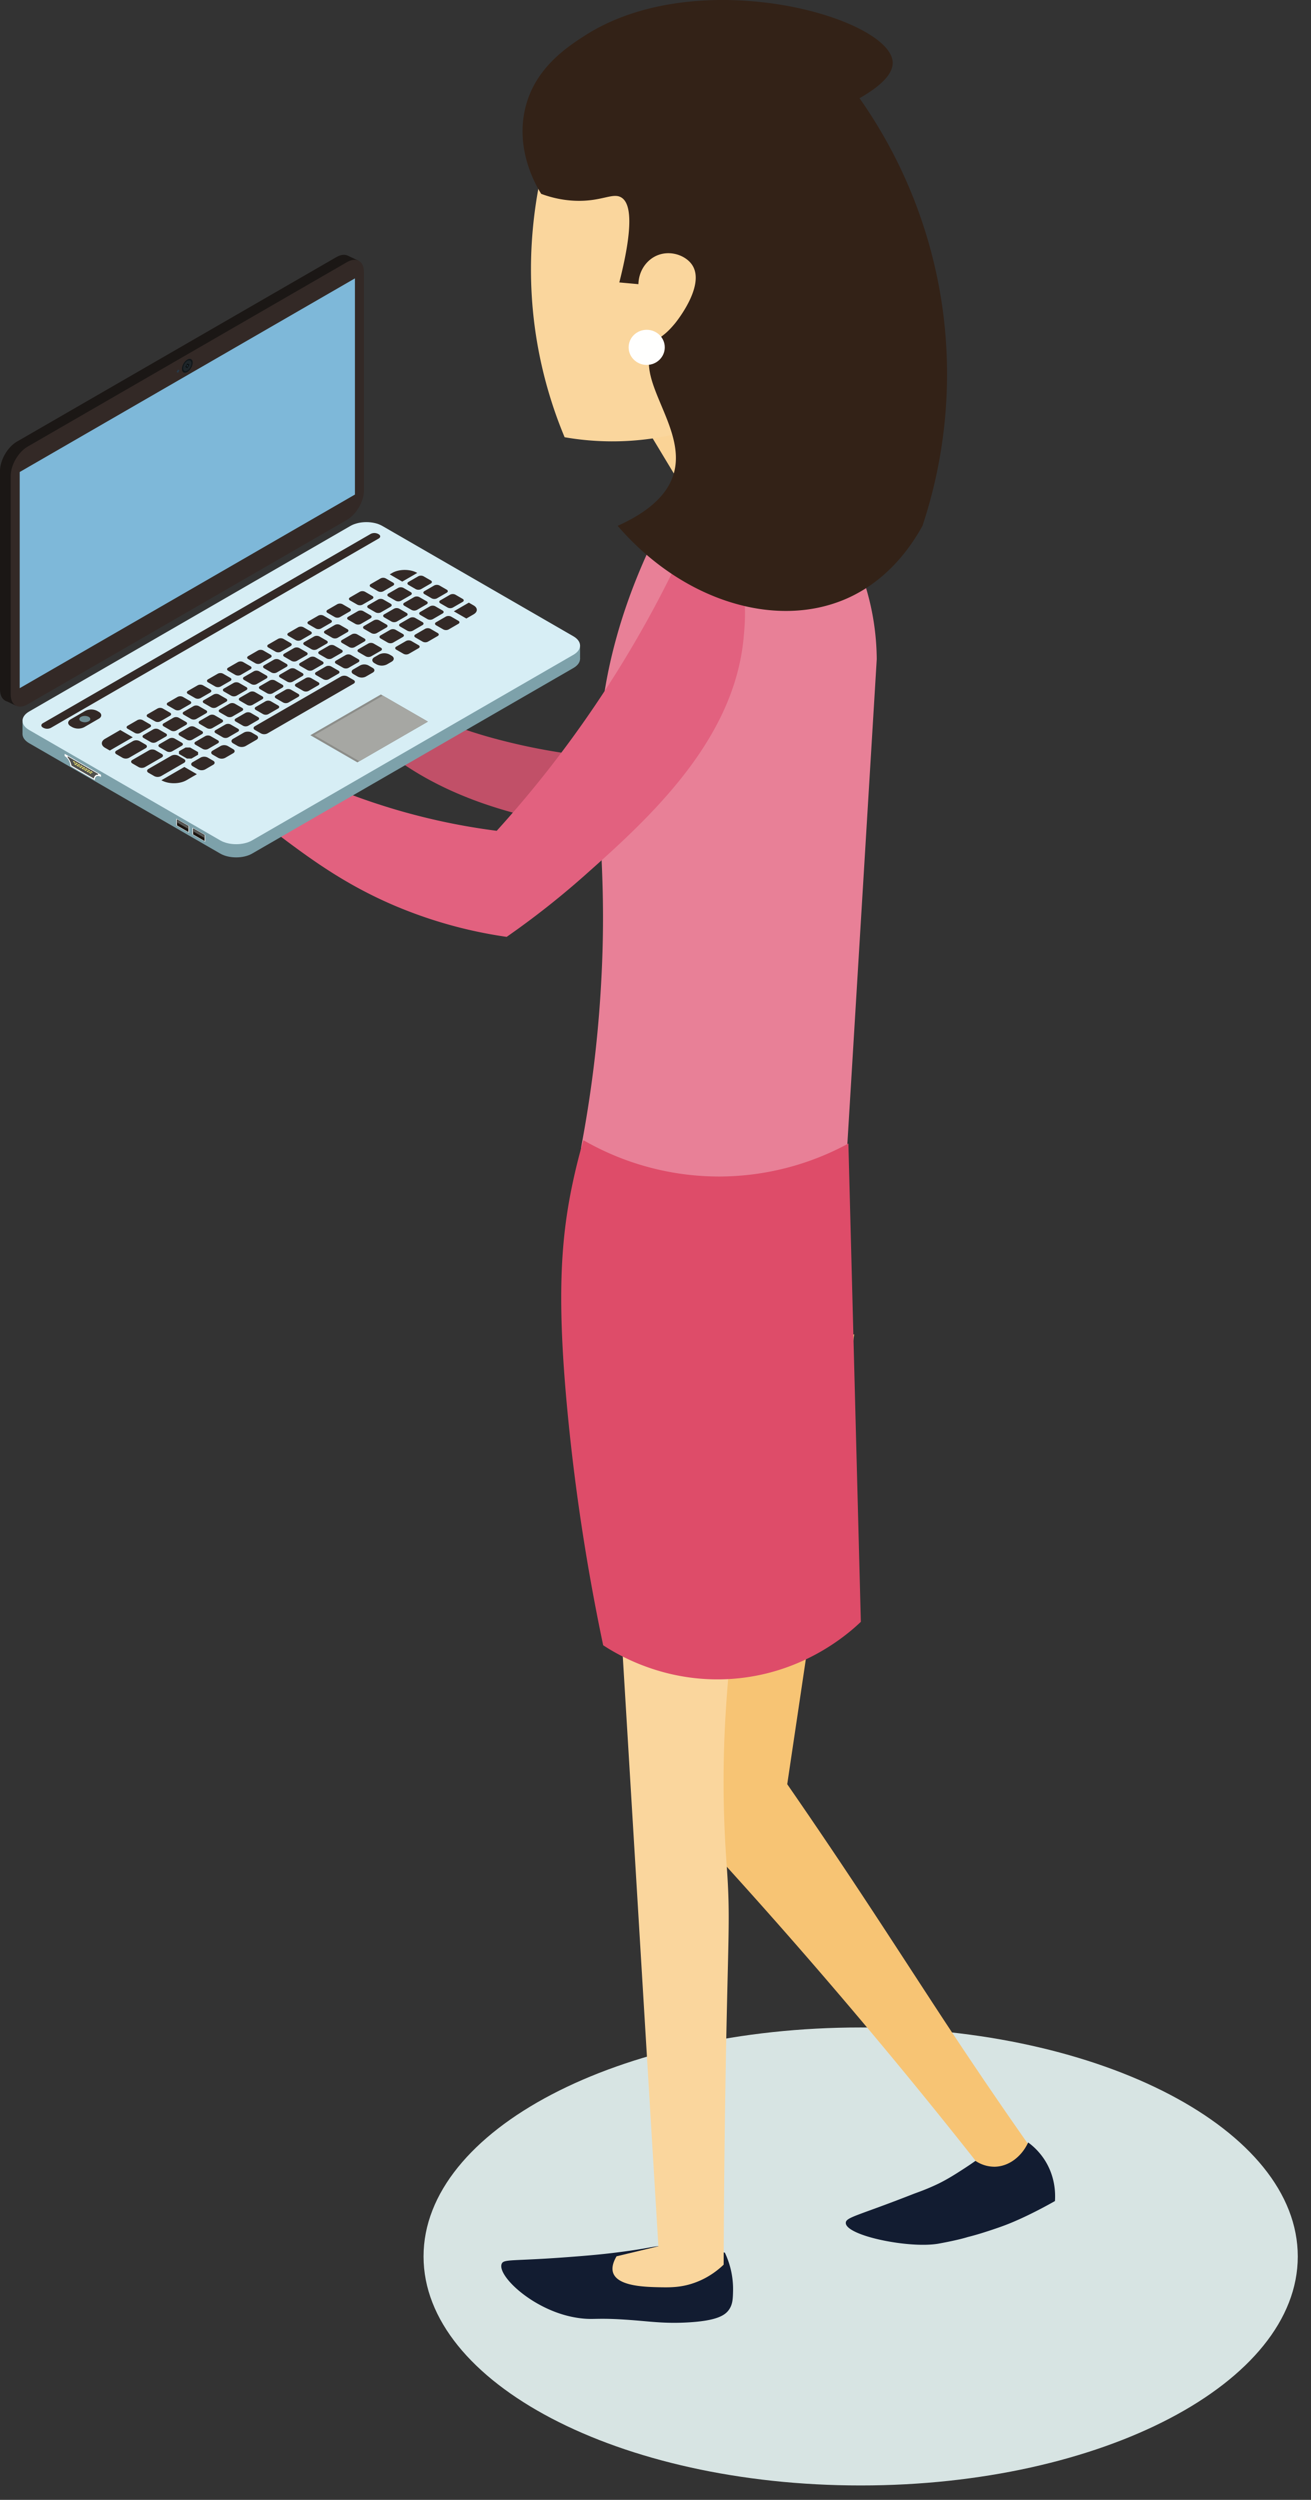
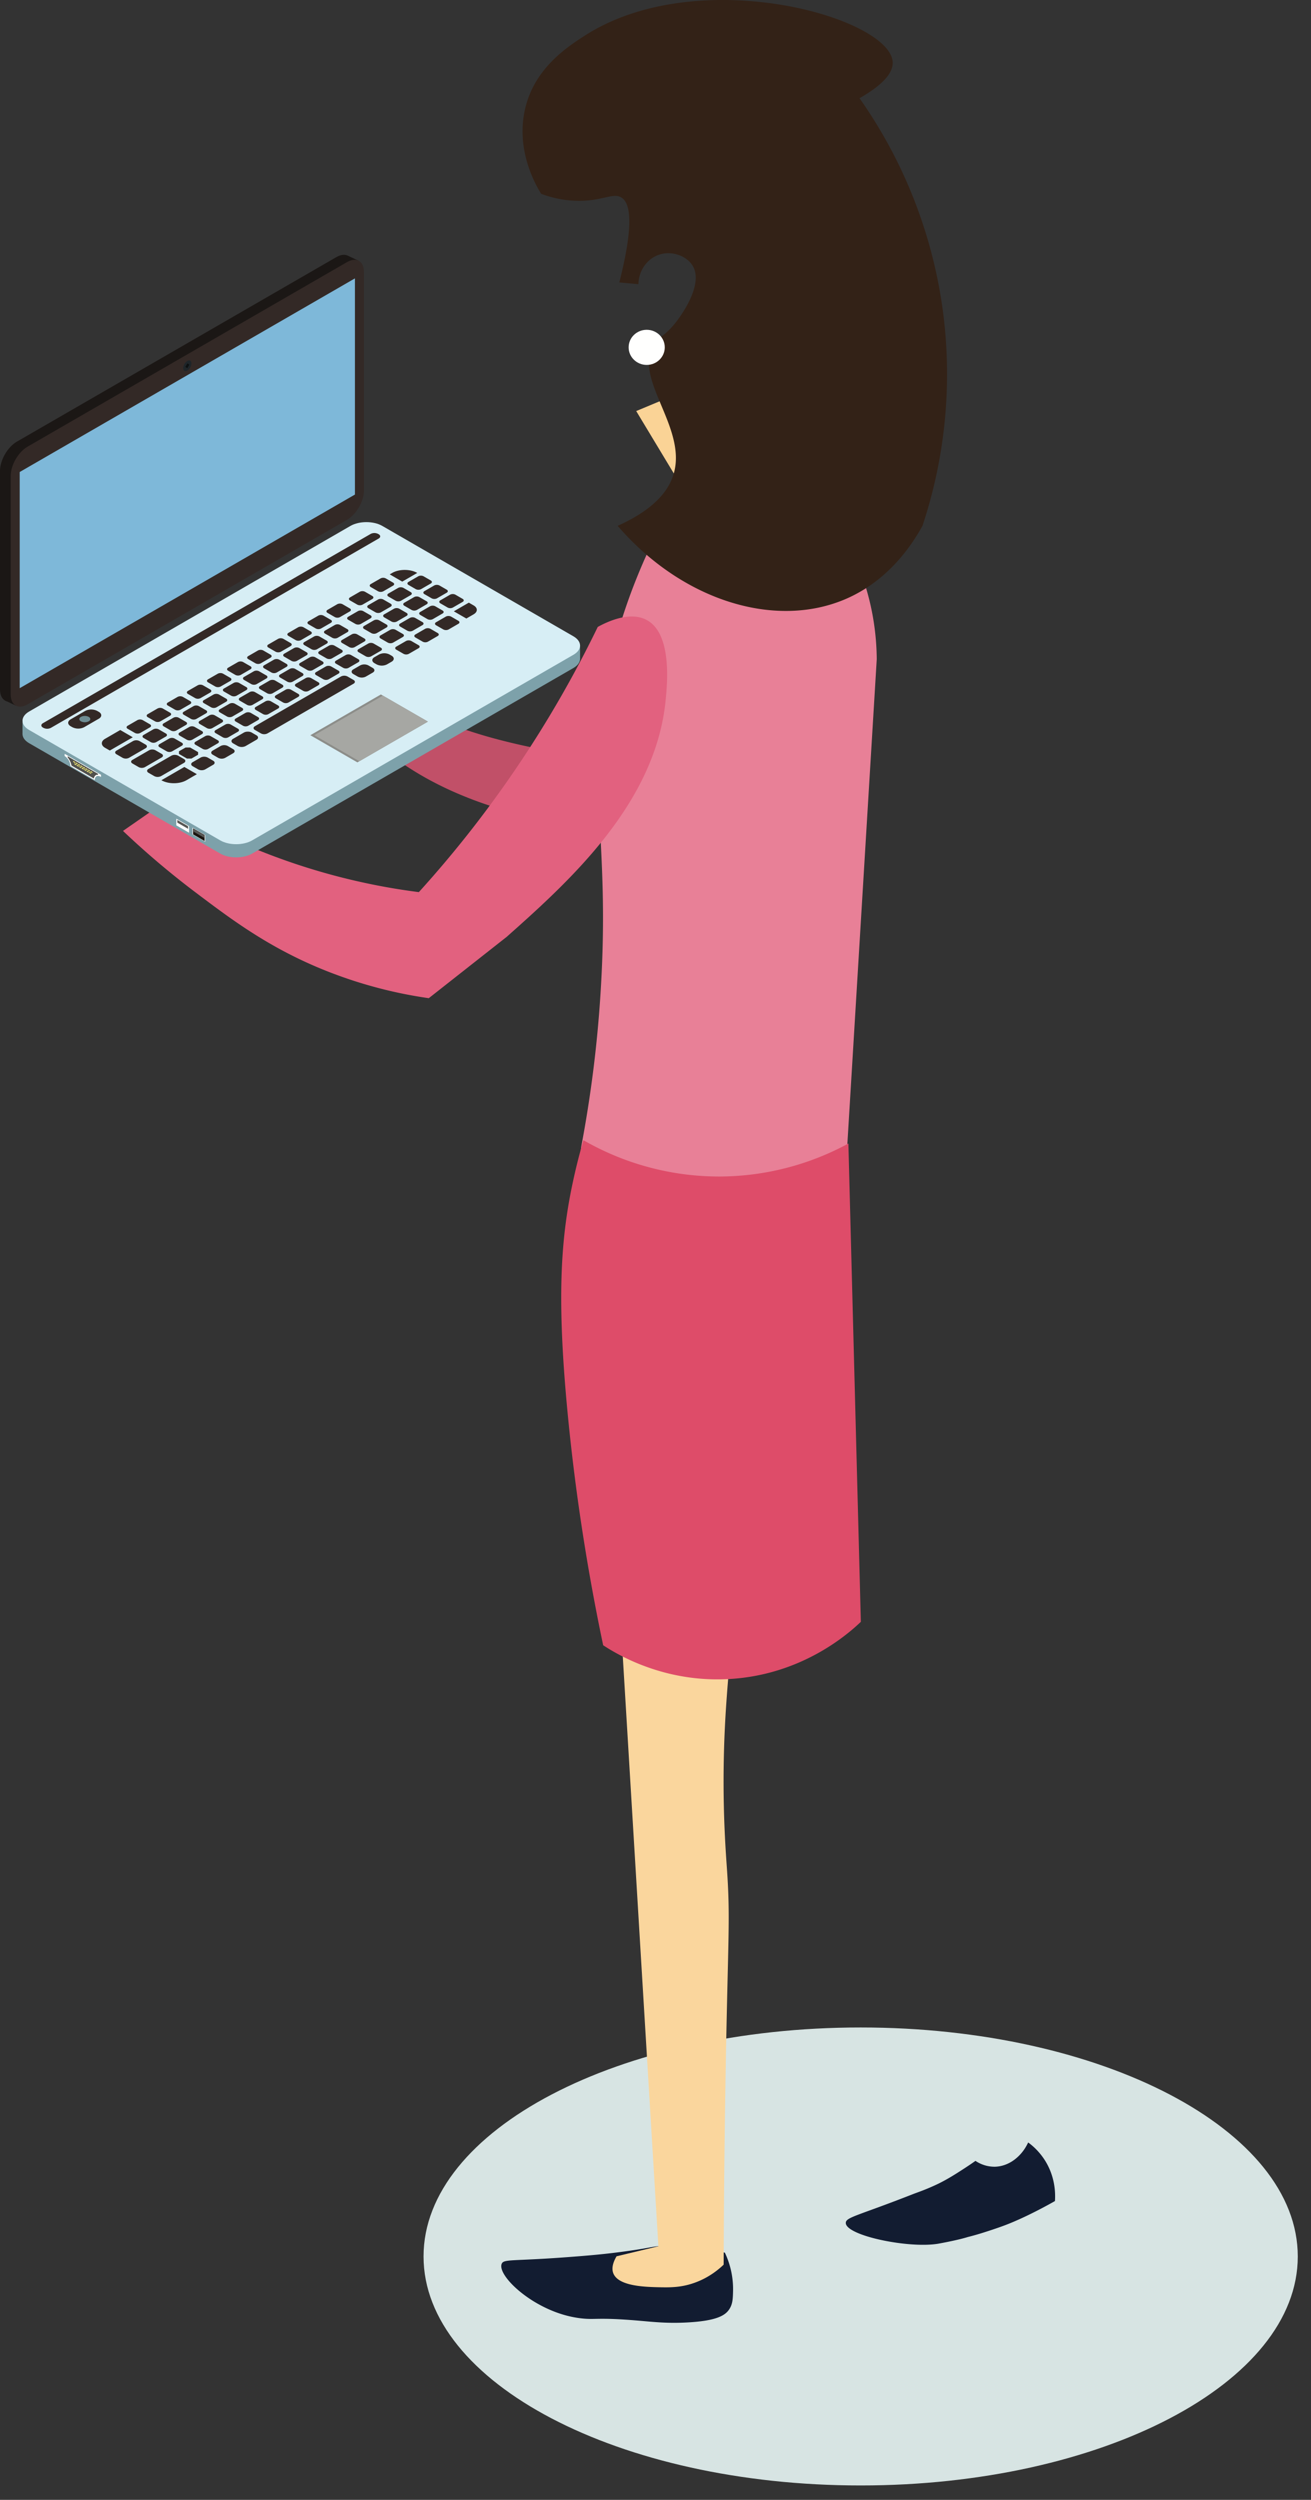
<svg xmlns="http://www.w3.org/2000/svg" width="85" height="162">
  <rect width="100%" height="100%" fill="#333333" stroke="none" />
  <g fill="none" fill-rule="evenodd">
    <path fill="#D7E4E3" d="M55.802 161.068c-15.653 0-28.341-6.644-28.341-14.84s12.688-14.84 28.341-14.84 28.341 6.644 28.341 14.84-12.688 14.84-28.341 14.84" />
    <path fill="#C15068" d="M36.702 53.396c1.462-.575 3.578-1.53 5.694-2.99 2.953-2.04 4.105-3.824 6.361-7.318 1.844-2.857 1.844-3.737 1.294-4.291-.534-.54-1.509-.693-2.228-.74C46.927 39.885 45 43 40.809 46.203a35.673 35.673 0 0 1-3.996 2.635 40.161 40.161 0 0 1-4.725-.971 32.207 32.207 0 0 1-3.799-1.281c-.15-.11-.58-.377-1.329-.33-1.029.064-2.245.694-2.91 1.565 1.089 1.04 2.761 2.325 5.278 3.453 2.641 1.183 5.317 1.793 7.374 2.123" />
    <path fill="#121C31" d="M37.498 150.215c1.122.157 1.057-.071 3.917.174.943.08 1.856.189 3.184.113 1.903-.108 2.429-.466 2.685-.854.225-.341.233-.694.245-1.221a5.518 5.518 0 0 0-.529-2.441c-1.714-.5-3.104-.531-4.109-.447-.673.056-.739.128-2.116.325-1.521.218-2.69.309-3.936.404-3.642.277-4.191.11-4.315.446-.292.79 2.16 3.105 4.974 3.5" />
-     <path fill="#F7C474" d="M67.042 139.49c-.375.177-.945.452-1.627.814-1.434.76-1.708 1.025-2.549 1.356-1.168.46-2.436.658-2.496.489-.031-.088.247-.323 1.628-.977l1.302-1.085a364.344 364.344 0 0 0-17.691-20.77l2.362-30.82 7.412-2.027-4.342 29.154a405.22 405.22 0 0 1 3.905 5.75c2.227 3.338 4.671 7.136 6.401 9.763a316.757 316.757 0 0 0 5.695 8.354" />
    <path fill="#FAD69D" d="M46.918 146.759c-.333.32-.925.81-1.79 1.139-.911.347-1.66.339-2.332.326-.945-.02-2.721-.055-3.038-.922-.061-.17-.12-.512.217-1.085l2.712-.651-3.455-57.21 10.34 1.423c-.173 1.169-1.93 13.132-2.437 19.987-.07.954-.192 2.64-.217 4.88-.035 3.154.144 5.437.217 6.51.234 3.429.052 4.286-.108 14.429a937.196 937.196 0 0 0-.109 11.174" />
    <path fill="#FAD396" d="M44.769 32.475a11.27 11.27 0 0 0 5.495-1.999l-2.588-6.516-6.427 2.678 3.52 5.837" />
    <path fill="#E88097" d="M37.683 74.319c-.203 1.908.368 2.862.716 3.294 1.23 1.527 3.695 1.52 8.391 1.51a14.78 14.78 0 0 0 1.499-.087c.202-.023.414-.052.643-.091 2.733-.464 4.728-1.723 5.873-2.593l2.04-33.631a16.519 16.519 0 0 0-2.712-8.95 16.577 16.577 0 0 0-4.286-4.421 7.043 7.043 0 0 1-2.655 1.796 7.048 7.048 0 0 1-2.999.442c-4.231 7.167-5.23 13.036-5.37 17.046-.17 4.854.594 8.18.112 15.76a80.345 80.345 0 0 1-1.252 9.925" />
-     <path fill="#FAD69D" d="M36.607 28.334c.896.156 1.915.264 3.035.268 3.08.01 5.589-.774 7.266-1.481l3.838-17.111-15.21-.51c-.776 2.764-1.628 7.288-.714 12.675a28.31 28.31 0 0 0 1.785 6.159" />
    <path fill="#DE4C69" d="M39.107 106.619c.95.623 4.1 2.516 8.462 2.17 4.556-.361 7.445-2.926 8.245-3.688l-.808-30.995a17.655 17.655 0 0 1-8.305 2.137 17.665 17.665 0 0 1-8.875-2.354 38.652 38.652 0 0 0-.716 2.865c-.753 3.59-1.027 7.457-.286 15.037.39 3.992 1.063 9.028 2.283 14.828" />
    <path fill="#121C31" d="M60.874 145.393c1.331-.243 1.869-.424 1.869-.424.585-.146 1.03-.292 1.262-.366 0 0 .602-.192 1.139-.393 1.37-.514 2.904-1.374 3.255-1.573.029-.43.042-1.483-.597-2.55a4.268 4.268 0 0 0-1.139-1.247c-.436.939-1.274 1.557-2.17 1.573a2.219 2.219 0 0 1-1.247-.38c-.21.148-.506.352-.868.583-.338.216-.918.598-1.572.912-.776.373-1.399.575-1.577.646-3.586 1.41-4.38 1.504-4.391 1.873-.025.83 4.136 1.692 6.036 1.346" />
-     <path fill="#E2617F" d="M32.849 60.714a54.726 54.726 0 0 0 5.049-3.974c4.169-3.698 9.669-8.701 10.311-15.36.106-1.096.413-4.283-1.226-5.172-1.091-.591-2.552.102-3.178.446a73.22 73.22 0 0 1-8.163 13.104 73.013 73.013 0 0 1-3.437 4.082 42.015 42.015 0 0 1-16.541-5.801l-2.64 1.834a54.34 54.34 0 0 0 4.681 3.967c2.234 1.686 4.523 3.413 7.841 4.833a29.159 29.159 0 0 0 7.303 2.04" />
+     <path fill="#E2617F" d="M32.849 60.714c4.169-3.698 9.669-8.701 10.311-15.36.106-1.096.413-4.283-1.226-5.172-1.091-.591-2.552.102-3.178.446a73.22 73.22 0 0 1-8.163 13.104 73.013 73.013 0 0 1-3.437 4.082 42.015 42.015 0 0 1-16.541-5.801l-2.64 1.834a54.34 54.34 0 0 0 4.681 3.967c2.234 1.686 4.523 3.413 7.841 4.833a29.159 29.159 0 0 0 7.303 2.04" />
    <path fill="#7DA1AA" d="M37.609 41.835v.855l-.797-.481.797-.374M1.459 46.778v.786l.862-.393-.862-.393" />
    <path fill="#1B1715" d="m1.028 45.727-.723-.342.723-.258v.6M23.236 16.889l-.672-.313-.276.828.948-.515" />
    <path fill="#7DA1AA" d="m37.18 42.093-12.391-7.155c-.572-.33-1.498-.33-2.07 0L1.887 46.966c-.571.33-.571.865 0 1.195l12.392 7.154c.571.33 1.498.33 2.069 0L37.18 43.288c.572-.33.572-.865 0-1.195" />
    <path fill="#1B1715" d="M22.902 17.294c0-.698-.49-.981-1.094-.632L1.095 28.62C.49 28.97 0 29.818 0 30.516l.001 14.17c0 .699.489.982 1.094.633l20.713-11.96c.604-.348 1.094-1.196 1.094-1.894V17.294" />
    <path fill="#332926" d="M22.502 33.685 1.789 45.643c-.605.349-1.095.066-1.095-.632V30.84c0-.698.49-1.546 1.094-1.895l20.714-11.96c.604-.347 1.094-.065 1.094.633V31.79c0 .697-.49 1.546-1.094 1.895" />
    <path fill="#7EB8D9" d="M23.012 32.049 1.278 44.597V30.588L23.012 18.04v14.009" />
-     <path fill="#11171A" d="M12.494 23.504a.77.77 0 0 1-.349.604c-.192.11-.349.02-.349-.201 0-.223.157-.493.349-.604.193-.111.349-.021.349.2" />
    <path fill="#1E2529" d="M12.413 23.55a.59.59 0 0 1-.268.464c-.148.086-.268.017-.268-.154 0-.171.12-.378.268-.464.148-.085.268-.016.268.155" />
    <path fill="#0D1112" d="m12.277 23.63-.132.227-.131-.076.131-.227.132.076" />
-     <path fill="#273A49" d="m12.194 23.677-.049.085-.049-.028.049-.085.049.028M11.632 24.002l-.09.156-.091-.052.091-.156.09.052" />
    <path fill="#D7EEF5" d="M37.18 42.432 16.348 54.46c-.571.33-1.498.33-2.069 0L1.887 47.305c-.571-.33-.571-.864 0-1.194l20.832-12.028c.572-.33 1.498-.33 2.07 0l12.391 7.154c.572.33.572.865 0 1.195" />
    <path fill="#8C8D89" d="m27.744 46.764-4.574 2.641-3.049-1.76 4.573-2.641 3.05 1.76" />
    <path fill="#A6A7A3" d="M27.744 46.764 23.3 49.33l-2.919-1.686 4.443-2.565 2.92 1.685" />
    <path fill="#332926" d="M24.551 34.899 3.3 47.168a.534.534 0 0 1-.483 0l-.036-.021c-.133-.077-.133-.202 0-.28L24.032 34.6a.534.534 0 0 1 .483 0l.036.02c.133.078.133.203 0 .28M8.609 47.778l-1.489.86-.309-.178c-.278-.161-.278-.421 0-.582l.986-.57.812.47M9.723 47.135l-.633.365a.377.377 0 0 1-.34 0l-.472-.272c-.094-.054-.094-.142 0-.197l.633-.365a.377.377 0 0 1 .34 0l.472.272c.094.054.094.142 0 .197M11.026 46.382l-.633.366a.377.377 0 0 1-.34 0l-.472-.272c-.094-.055-.094-.143 0-.197l.633-.365a.37.37 0 0 1 .34 0l.472.272c.094.054.094.142 0 .196M12.329 45.63l-.633.365a.373.373 0 0 1-.341 0l-.471-.272c-.094-.054-.094-.142 0-.196l.633-.366a.377.377 0 0 1 .34 0l.472.273c.094.054.094.142 0 .196M13.632 44.878l-.633.365a.38.38 0 0 1-.341 0l-.471-.272c-.094-.054-.094-.142 0-.197l.633-.365a.377.377 0 0 1 .34 0l.472.272c.094.055.094.143 0 .197M14.934 44.126l-.632.365a.38.38 0 0 1-.341 0l-.471-.272c-.094-.055-.094-.143 0-.197l.633-.365a.377.377 0 0 1 .34 0l.471.272c.094.054.094.142 0 .197M16.237 43.373l-.632.366a.38.38 0 0 1-.341 0l-.471-.273c-.094-.054-.094-.142 0-.196l.633-.365a.37.37 0 0 1 .34 0l.471.272c.094.054.094.142 0 .196M17.54 42.62l-.632.366a.373.373 0 0 1-.341 0l-.471-.272c-.094-.054-.094-.142 0-.196l.633-.366a.377.377 0 0 1 .34 0l.471.272c.094.055.094.143 0 .197M18.843 41.869l-.632.365a.38.38 0 0 1-.341 0l-.471-.272c-.094-.054-.094-.142 0-.197l.633-.365a.377.377 0 0 1 .34 0l.471.272c.094.054.094.142 0 .197M20.146 41.116l-.633.366a.377.377 0 0 1-.34 0l-.471-.272c-.094-.055-.094-.143 0-.197l.632-.365a.38.38 0 0 1 .341 0l.471.272c.094.054.094.142 0 .196M10.755 47.73l-.633.366a.377.377 0 0 1-.34 0l-.471-.272c-.094-.054-.094-.142 0-.197l.632-.365a.38.38 0 0 1 .341 0l.471.272c.094.054.094.142 0 .197M12.058 46.978l-.633.366a.377.377 0 0 1-.34 0l-.471-.272c-.094-.055-.094-.143 0-.197l.632-.365a.373.373 0 0 1 .341 0l.471.272c.094.054.094.142 0 .196M13.361 46.226l-.633.365a.37.37 0 0 1-.34 0l-.471-.272c-.094-.054-.094-.142 0-.196l.632-.365a.373.373 0 0 1 .341 0l.471.272c.094.054.094.142 0 .196M14.664 45.474l-.633.365a.377.377 0 0 1-.34 0l-.472-.272c-.094-.054-.094-.142 0-.196l.633-.366a.38.38 0 0 1 .341 0l.471.272c.094.055.094.143 0 .197M15.967 44.722l-.633.365a.377.377 0 0 1-.34 0l-.472-.272c-.094-.054-.094-.142 0-.197l.633-.365a.38.38 0 0 1 .341 0l.471.272c.094.054.094.142 0 .197M17.27 43.969l-.633.366a.377.377 0 0 1-.34 0l-.472-.272c-.094-.055-.094-.143 0-.197l.633-.365a.37.37 0 0 1 .34 0l.472.272c.094.054.094.142 0 .196M18.573 43.217l-.633.365a.37.37 0 0 1-.34 0l-.472-.272c-.094-.054-.094-.142 0-.196l.633-.366a.377.377 0 0 1 .34 0l.472.273c.094.054.094.142 0 .196M19.876 42.465l-.633.365a.377.377 0 0 1-.34 0l-.472-.272c-.094-.054-.094-.142 0-.197l.633-.365a.377.377 0 0 1 .34 0l.472.272c.094.055.094.143 0 .197M21.179 41.713l-.633.365a.377.377 0 0 1-.34 0l-.472-.272c-.094-.055-.094-.143 0-.197l.633-.365a.377.377 0 0 1 .34 0l.472.272c.094.054.094.142 0 .197M22.521 40.968l-.632.366a.38.38 0 0 1-.341 0l-.471-.273c-.094-.054-.094-.142 0-.196l.633-.365a.37.37 0 0 1 .34 0l.471.272c.094.054.094.142 0 .196M11.788 48.327l-.633.365a.38.38 0 0 1-.341 0l-.471-.272c-.094-.054-.094-.142 0-.197l.633-.365a.377.377 0 0 1 .34 0l.472.272c.094.055.094.143 0 .197M13.091 47.575l-.633.365a.38.38 0 0 1-.341 0l-.471-.272c-.094-.055-.094-.143 0-.197l.633-.365a.377.377 0 0 1 .34 0l.472.272c.094.054.094.142 0 .197M14.393 46.822l-.632.366a.38.38 0 0 1-.341 0l-.471-.273c-.094-.054-.094-.142 0-.196l.633-.365a.37.37 0 0 1 .34 0l.471.272c.094.054.094.142 0 .196M15.696 46.07l-.632.365a.373.373 0 0 1-.341 0l-.471-.272c-.094-.054-.094-.142 0-.196l.633-.366a.377.377 0 0 1 .34 0l.471.272c.094.055.094.143 0 .197M16.999 45.318l-.632.365a.38.38 0 0 1-.341 0l-.471-.272c-.094-.054-.094-.142 0-.197l.633-.365a.377.377 0 0 1 .34 0l.471.272c.094.054.094.142 0 .197M18.302 44.565l-.632.366a.38.38 0 0 1-.341 0l-.471-.272c-.094-.055-.094-.143 0-.197l.632-.365a.38.38 0 0 1 .341 0l.471.272c.094.054.094.142 0 .196M19.605 43.813l-.633.365a.37.37 0 0 1-.34 0l-.471-.272c-.094-.054-.094-.142 0-.196l.632-.365a.373.373 0 0 1 .341 0l.471.272c.094.054.094.142 0 .196M23.625 41.574l-.633.365a.373.373 0 0 1-.341 0l-.471-.272c-.094-.054-.094-.142 0-.196l.633-.366a.377.377 0 0 1 .34 0l.472.273c.094.054.094.142 0 .196M20.908 43.06l-.633.366a.377.377 0 0 1-.34 0l-.471-.272c-.094-.054-.094-.142 0-.196l.632-.366a.38.38 0 0 1 .341 0l.471.272c.094.055.094.143 0 .197M22.15 42.304l-.632.365a.38.38 0 0 1-.341 0l-.471-.272c-.094-.054-.094-.142 0-.197l.633-.365a.377.377 0 0 1 .34 0l.471.272c.094.054.094.142 0 .197M12.844 48.909l-.429.248h-.293l-.519-.3v-.169l.429-.247h.293l.519.299v.169M14.123 48.17l-.633.366a.377.377 0 0 1-.34 0l-.472-.272c-.094-.055-.094-.142 0-.197l.633-.365a.38.38 0 0 1 .341 0l.471.272c.094.054.094.142 0 .197M15.426 47.418l-.633.366a.377.377 0 0 1-.34 0l-.472-.273c-.094-.054-.094-.142 0-.196l.633-.365a.37.37 0 0 1 .34 0l.472.272c.094.054.094.142 0 .196M16.729 46.666l-.633.365a.37.37 0 0 1-.34 0l-.472-.272c-.094-.054-.094-.142 0-.196l.633-.366a.377.377 0 0 1 .34 0l.472.273c.094.054.094.142 0 .196M18.032 45.914l-.633.365a.377.377 0 0 1-.34 0l-.472-.272c-.094-.054-.094-.142 0-.197l.633-.365a.377.377 0 0 1 .34 0l.472.272c.094.055.094.143 0 .197M19.335 45.162l-.633.365a.377.377 0 0 1-.34 0l-.472-.272c-.094-.055-.094-.143 0-.197l.633-.365a.377.377 0 0 1 .34 0l.472.272c.094.054.094.142 0 .197M20.638 44.409l-.633.366a.377.377 0 0 1-.34 0l-.472-.273c-.094-.054-.094-.142 0-.196l.633-.365a.37.37 0 0 1 .34 0l.472.272c.094.054.094.142 0 .196M21.941 43.657l-.633.365a.373.373 0 0 1-.341 0l-.471-.272c-.094-.054-.094-.142 0-.196l.633-.366a.377.377 0 0 1 .34 0l.472.272c.093.055.093.143 0 .197M23.23 42.916l-.633.365a.377.377 0 0 1-.34 0l-.472-.272c-.094-.055-.094-.143 0-.197l.633-.365a.377.377 0 0 1 .34 0l.472.272c.094.054.094.142 0 .197M24.693 42.17l-.633.366a.38.38 0 0 1-.341 0l-.471-.273c-.094-.054-.094-.142 0-.196l.633-.365a.37.37 0 0 1 .34 0l.472.272c.094.054.094.142 0 .196M27.138 42.007l-.632.365a.373.373 0 0 1-.341 0l-.471-.272c-.094-.054-.094-.142 0-.196l.633-.366a.377.377 0 0 1 .34 0l.471.273c.094.054.094.142 0 .196M24.022 40.07l-.632.366a.38.38 0 0 1-.341 0l-.471-.272c-.094-.054-.094-.142 0-.197l.633-.365a.377.377 0 0 1 .34 0l.471.272c.094.054.094.142 0 .197M25.325 39.318l-.632.366a.38.38 0 0 1-.341 0l-.471-.272c-.094-.055-.094-.143 0-.197l.633-.365a.37.37 0 0 1 .34 0l.471.272c.094.054.094.142 0 .196M24.139 38.818l-.633.365a.377.377 0 0 1-.34 0l-.472-.272c-.094-.054-.094-.142 0-.197l.633-.365a.377.377 0 0 1 .34 0l.472.272c.094.055.094.143 0 .197M26.628 38.566l-.632.365a.373.373 0 0 1-.341 0l-.471-.272c-.094-.054-.094-.142 0-.196l.633-.366a.377.377 0 0 1 .34 0l.471.273c.094.054.094.142 0 .196M25.485 37.952l-.632.366a.38.38 0 0 1-.341 0l-.471-.273c-.094-.054-.094-.142 0-.196l.633-.365a.37.37 0 0 1 .34 0l.471.272c.094.054.094.142 0 .196M27.931 37.814l-.633.365a.377.377 0 0 1-.34 0l-.471-.272c-.094-.054-.094-.142 0-.197l.632-.365a.38.38 0 0 1 .341 0l.471.272c.094.055.094.143 0 .197M25.055 40.667l-.633.365a.377.377 0 0 1-.34 0l-.472-.272c-.094-.054-.094-.142 0-.197l.633-.365a.377.377 0 0 1 .34 0l.472.272c.094.054.094.142 0 .197M26.358 39.914l-.633.366a.377.377 0 0 1-.34 0l-.472-.272c-.094-.055-.094-.143 0-.197l.633-.365a.377.377 0 0 1 .34 0l.472.272c.094.054.094.142 0 .196M27.661 39.162l-.633.366a.377.377 0 0 1-.34 0l-.472-.273c-.094-.054-.094-.142 0-.196l.633-.365a.37.37 0 0 1 .34 0l.472.272c.094.054.094.142 0 .196M28.964 38.41l-.633.365a.38.38 0 0 1-.341 0l-.471-.272c-.094-.054-.094-.142 0-.196l.633-.366a.377.377 0 0 1 .34 0l.472.272c.094.055.094.143 0 .197M26.118 41.28l-.633.365a.377.377 0 0 1-.34 0l-.471-.272c-.094-.055-.094-.143 0-.197l.632-.365a.38.38 0 0 1 .341 0l.471.272c.094.054.094.142 0 .197M27.39 40.51l-.633.366a.377.377 0 0 1-.34 0l-.471-.272c-.094-.055-.094-.143 0-.197l.632-.365a.38.38 0 0 1 .341 0l.471.272c.094.054.094.142 0 .197M28.378 41.218l-.633.365a.37.37 0 0 1-.34 0l-.471-.272c-.094-.054-.094-.142 0-.196l.632-.366a.38.38 0 0 1 .341 0l.471.273c.094.054.094.142 0 .196M28.693 39.758l-.633.366a.377.377 0 0 1-.34 0l-.471-.273c-.094-.054-.094-.142 0-.196l.632-.365a.373.373 0 0 1 .341 0l.471.272c.094.054.094.142 0 .196M29.719 40.426l-.633.366a.377.377 0 0 1-.34 0l-.472-.272c-.094-.055-.094-.143 0-.197l.633-.365a.377.377 0 0 1 .34 0l.472.272c.094.054.094.142 0 .196M29.996 39.006l-.633.365a.37.37 0 0 1-.34 0l-.471-.272c-.094-.054-.094-.142 0-.196l.632-.366a.38.38 0 0 1 .341 0l.471.272c.094.055.094.143 0 .197M21.449 40.364l-.633.365a.37.37 0 0 1-.34 0l-.471-.272c-.094-.054-.094-.142 0-.196l.632-.365a.373.373 0 0 1 .341 0l.471.272c.094.054.094.142 0 .196M22.68 39.624l-.633.365a.37.37 0 0 1-.34 0l-.471-.272c-.094-.054-.094-.142 0-.196l.632-.366a.38.38 0 0 1 .341 0l.471.273c.094.054.094.142 0 .196M27.053 37.129l-.973.562-.812-.47.161-.092c.449-.26 1.175-.26 1.624 0M9.439 48.49l-1.075.62a.455.455 0 0 1-.413 0l-.398-.23c-.115-.065-.115-.172 0-.238l1.075-.62a.458.458 0 0 1 .414 0l.397.229c.115.066.115.173 0 .239M10.483 49.086l-1.086.627a.44.44 0 0 1-.403 0l-.409-.236c-.111-.064-.111-.168 0-.232l1.086-.627a.44.44 0 0 1 .403 0l.409.236c.111.064.111.168 0 .232M11.926 49.439l-1.486.858a.485.485 0 0 1-.436 0l-.376-.217c-.12-.07-.12-.182 0-.252l1.487-.858a.483.483 0 0 1 .435 0l.376.217c.121.07.121.182 0 .252M12.765 50.17l-.677.392c-.449.259-1.176.259-1.624 0l1.489-.86.812.469M13.822 49.56l-.518.3a.5.5 0 0 1-.455 0l-.357-.206c-.126-.072-.126-.19 0-.262l.518-.3a.5.5 0 0 1 .455 0l.357.206c.125.073.125.19 0 .263M15.119 48.812l-.518.299a.5.5 0 0 1-.455 0l-.356-.206c-.126-.072-.126-.19 0-.263l.517-.3a.508.508 0 0 1 .456 0l.356.207c.126.073.126.19 0 .263M16.626 47.942l-.701.405a.56.56 0 0 1-.507 0l-.305-.176c-.14-.081-.14-.212 0-.293l.701-.405c.14-.08.367-.08.507 0l.305.176c.14.08.14.212 0 .293M22.923 44.307l-5.584 3.223a.46.46 0 0 1-.418 0l-.394-.227c-.115-.067-.115-.175 0-.241l5.584-3.224a.46.46 0 0 1 .418 0l.394.227c.115.067.115.175 0 .242M24.167 43.588l-.449.259a.576.576 0 0 1-.524 0l-.287-.166c-.145-.083-.145-.22 0-.302l.449-.26a.582.582 0 0 1 .524 0l.287.166c.145.084.145.219 0 .303M25.389 42.882l-.297.172a.746.746 0 0 1-.676 0l-.136-.078c-.187-.108-.187-.283 0-.39l.298-.172a.744.744 0 0 1 .675 0l.136.078c.187.108.187.283 0 .39M30.705 39.813l-.469.27-.812-.467.973-.562.308.178c.279.16.279.42 0 .58M6.405 46.577l-.945.546a.852.852 0 0 1-.774 0l-.105-.06c-.214-.124-.214-.324 0-.447l.945-.546a.858.858 0 0 1 .774 0l.105.06c.214.124.214.324 0 .447" />
    <path fill="#6E8D94" d="M5.751 46.455c.139.08.139.21 0 .29a.557.557 0 0 1-.503 0c-.139-.08-.139-.21 0-.29a.557.557 0 0 1 .503 0" />
    <path fill="#FFFFFE" d="m13.306 54.546-.825-.476v-.432l.825.477v.431" />
    <path fill="#1A140F" d="m13.267 54.504-.748-.432v-.391l.748.432v.391" />
    <path fill="#575754" d="m12.548 53.722.694.401v.171l-.694-.401v-.171" />
    <path fill="#FFFFFE" d="m12.257 53.964-.825-.477v-.432l.825.477v.432" />
-     <path fill="#1A140F" d="m12.218 53.921-.747-.432v-.391l.747.432v.391" />
    <path fill="#575754" d="m11.499 53.139.694.401v.171l-.694-.401v-.171" />
    <path fill="#FFFFFE" d="M6.548 50.212v.142l-.026-.017c-.208-.12-.377-.023-.377.217l-1.578-.911a.83.83 0 0 0-.376-.651v-.141l2.357 1.36" />
    <path fill="#50504D" d="m6.355 50.147.005.059h-.067c-.145.02-.195.172-.213.242l-1.444-.833a1.11 1.11 0 0 0-.103-.305 1.296 1.296 0 0 0-.148-.231v-.07l1.97 1.138" />
    <path fill="#FCF176" d="m4.871 49.448-.123-.071v-.065l.123.071v.065M5.031 49.54l-.123-.071v-.064l.123.071v.064M5.191 49.633l-.123-.071v-.065l.123.071v.065M5.351 49.725l-.123-.071v-.064l.123.071v.064M5.511 49.818l-.123-.071v-.065l.123.071v.065M5.671 49.91l-.122-.071v-.064l.122.071v.064M5.832 50.003l-.123-.071v-.065l.123.071v.065M5.992 50.095l-.123-.071v-.064l.123.07v.065M4.947 49.599l-.123-.071v-.064l.123.071v.064M5.107 49.692l-.123-.071v-.065l.123.071v.065M5.267 49.784l-.123-.071v-.064l.123.071v.064M5.428 49.877l-.123-.071v-.065l.123.071v.065M5.588 49.969l-.123-.071v-.064l.123.071v.064M5.748 50.062l-.123-.071v-.065l.123.071v.065M5.908 50.154l-.123-.071v-.064l.123.071v.064" />
    <path fill="#332217" d="M40.046 34.076c4.222 4.894 10.275 6.709 14.822 4.726 2.689-1.172 4.206-3.39 4.941-4.726a31.118 31.118 0 0 0 1.289-14.178 31.136 31.136 0 0 0-5.37-13.533c1.801-1.028 2.189-1.81 2.148-2.363-.216-2.893-12.618-6.42-19.974-1.684-1.173.755-3.192 2.097-3.827 4.615-.694 2.749.667 5.073 1.013 5.629.511.19 1.291.42 2.251.45 1.664.053 2.375-.537 2.927-.225.562.318.897 1.539-.112 5.516l1.238.113c.019-.891.57-1.657 1.351-1.914.829-.273 1.75.085 2.138.675.873 1.327-1.039 3.686-1.125 3.79-.758.916-.99.789-1.351 1.35-1.401 2.182 2.109 5.31 1.293 8.322-.276 1.019-1.123 2.304-3.652 3.437" />
    <path fill="#FFFFFE" d="M43.101 22.51c0 .628-.524 1.138-1.171 1.138s-1.172-.51-1.172-1.138c0-.63.525-1.138 1.172-1.138.647 0 1.171.509 1.171 1.138" />
  </g>
</svg>